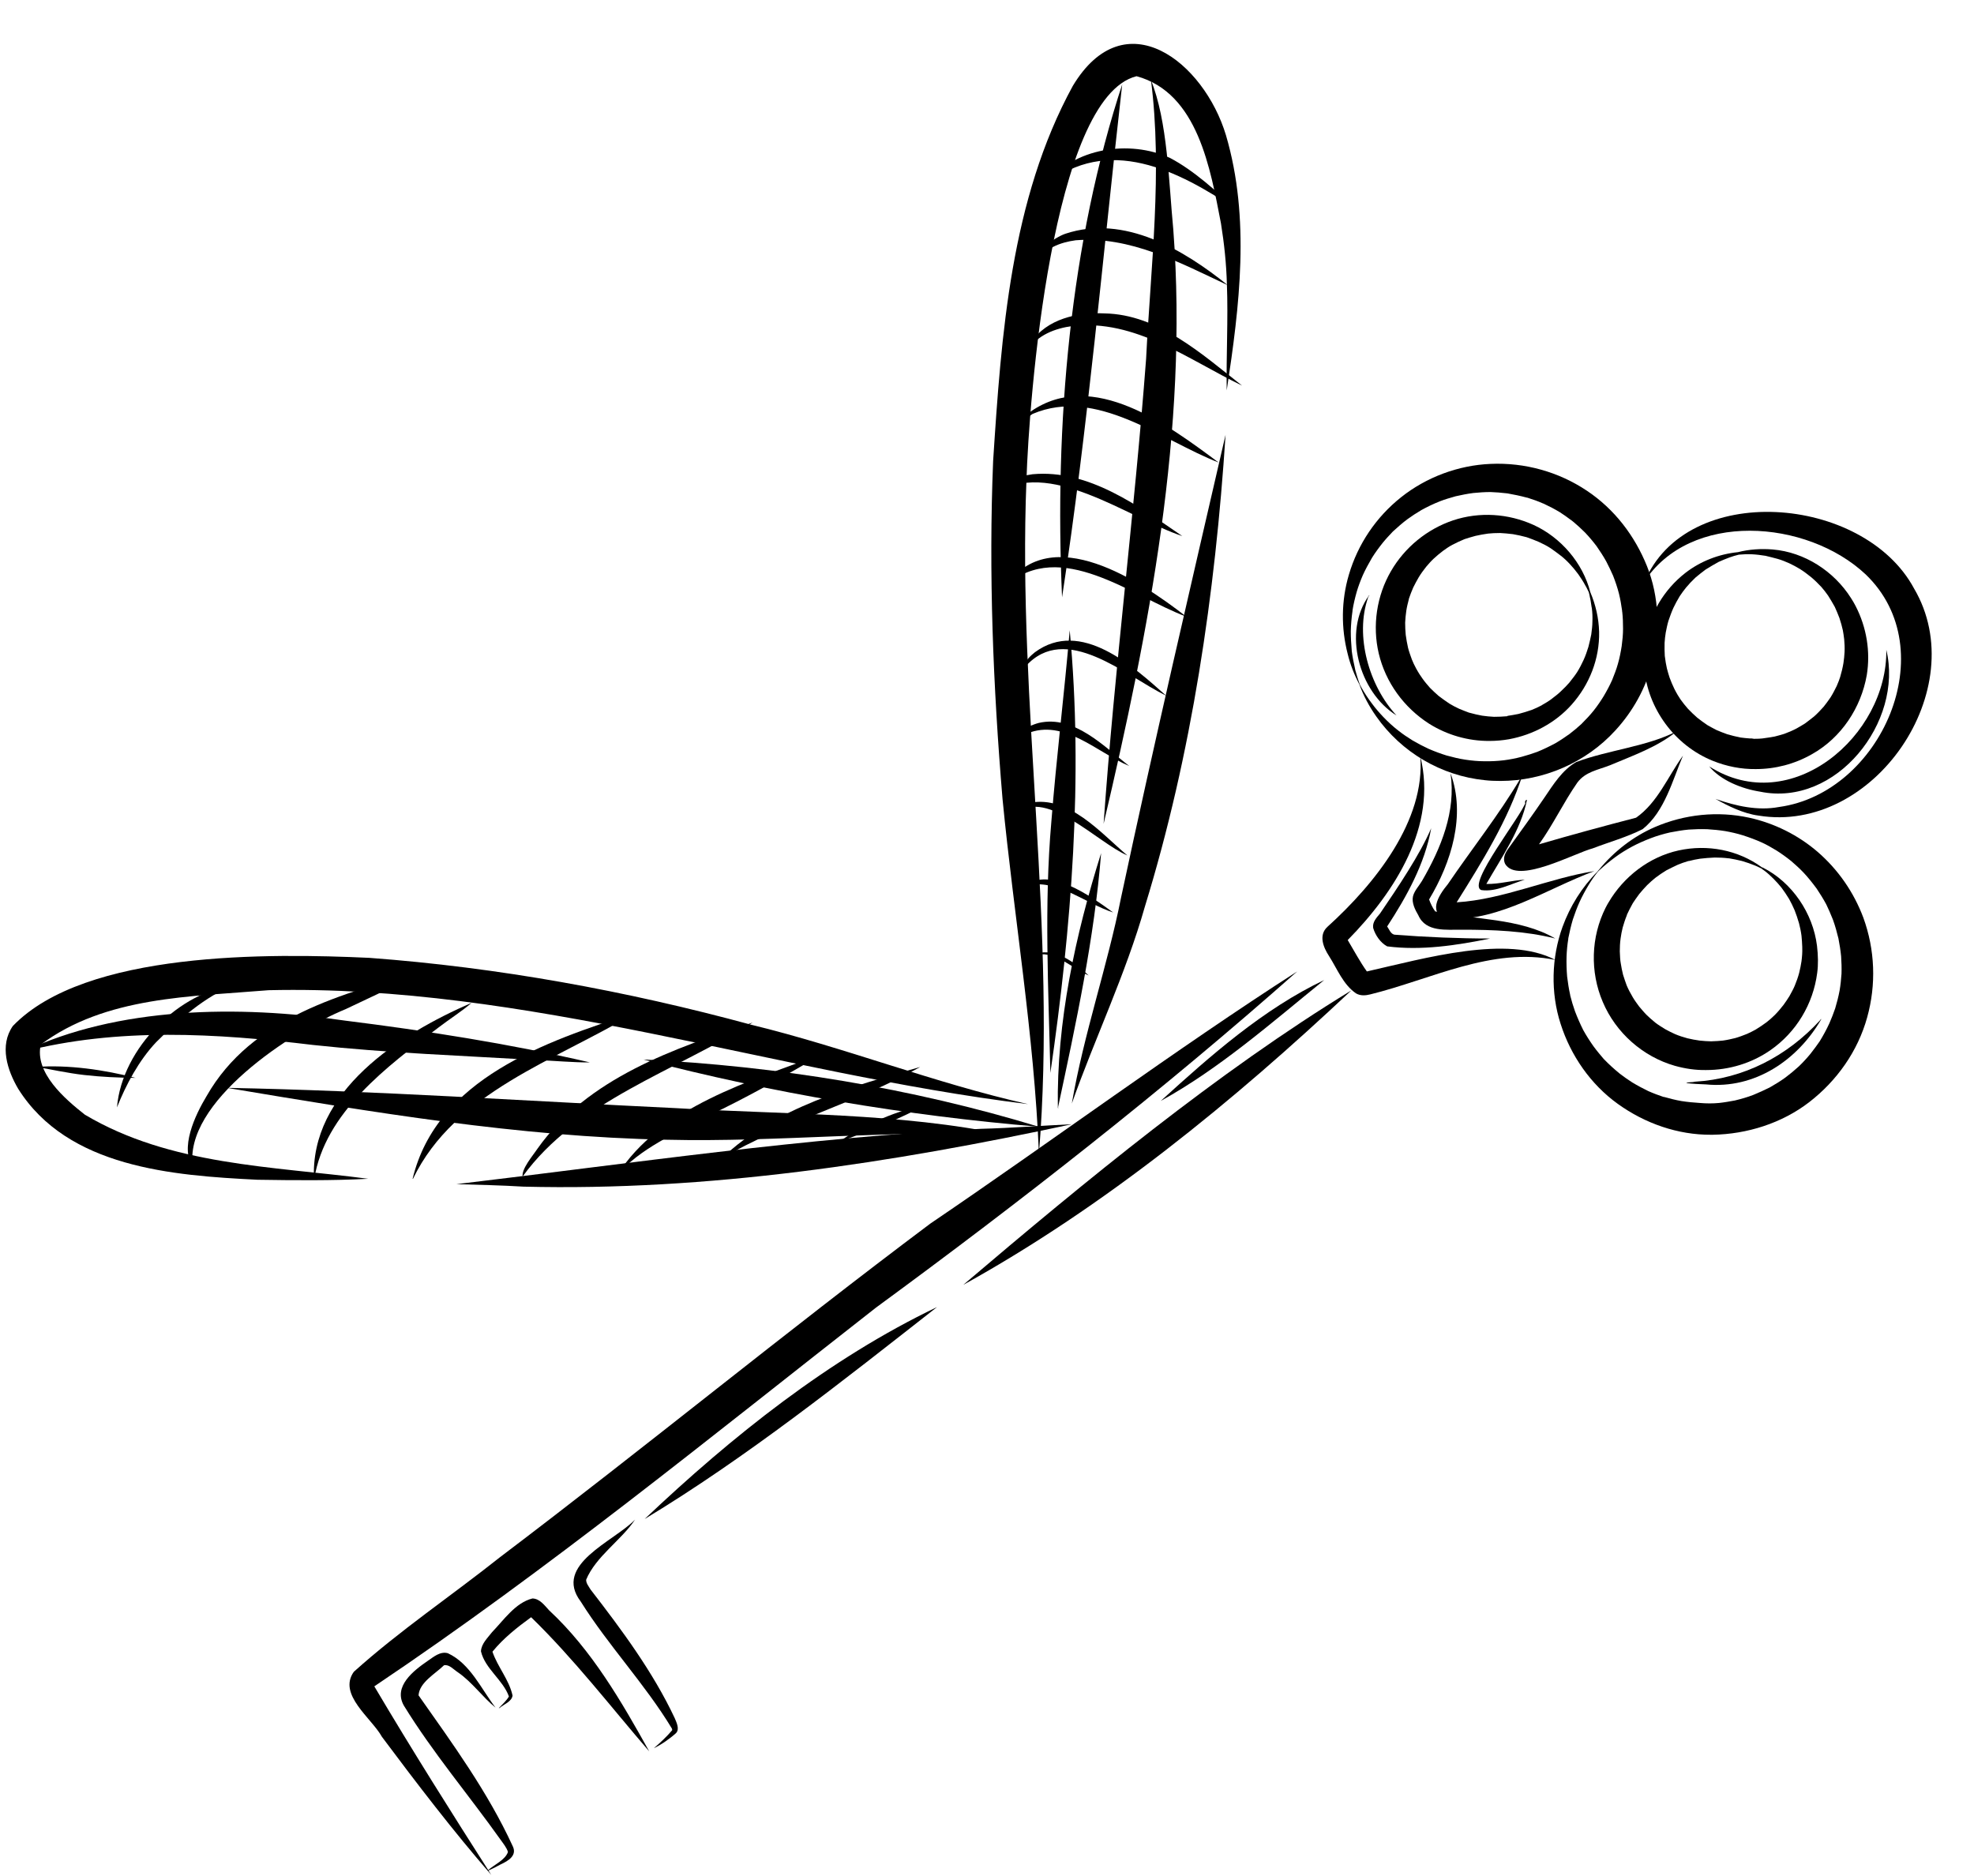
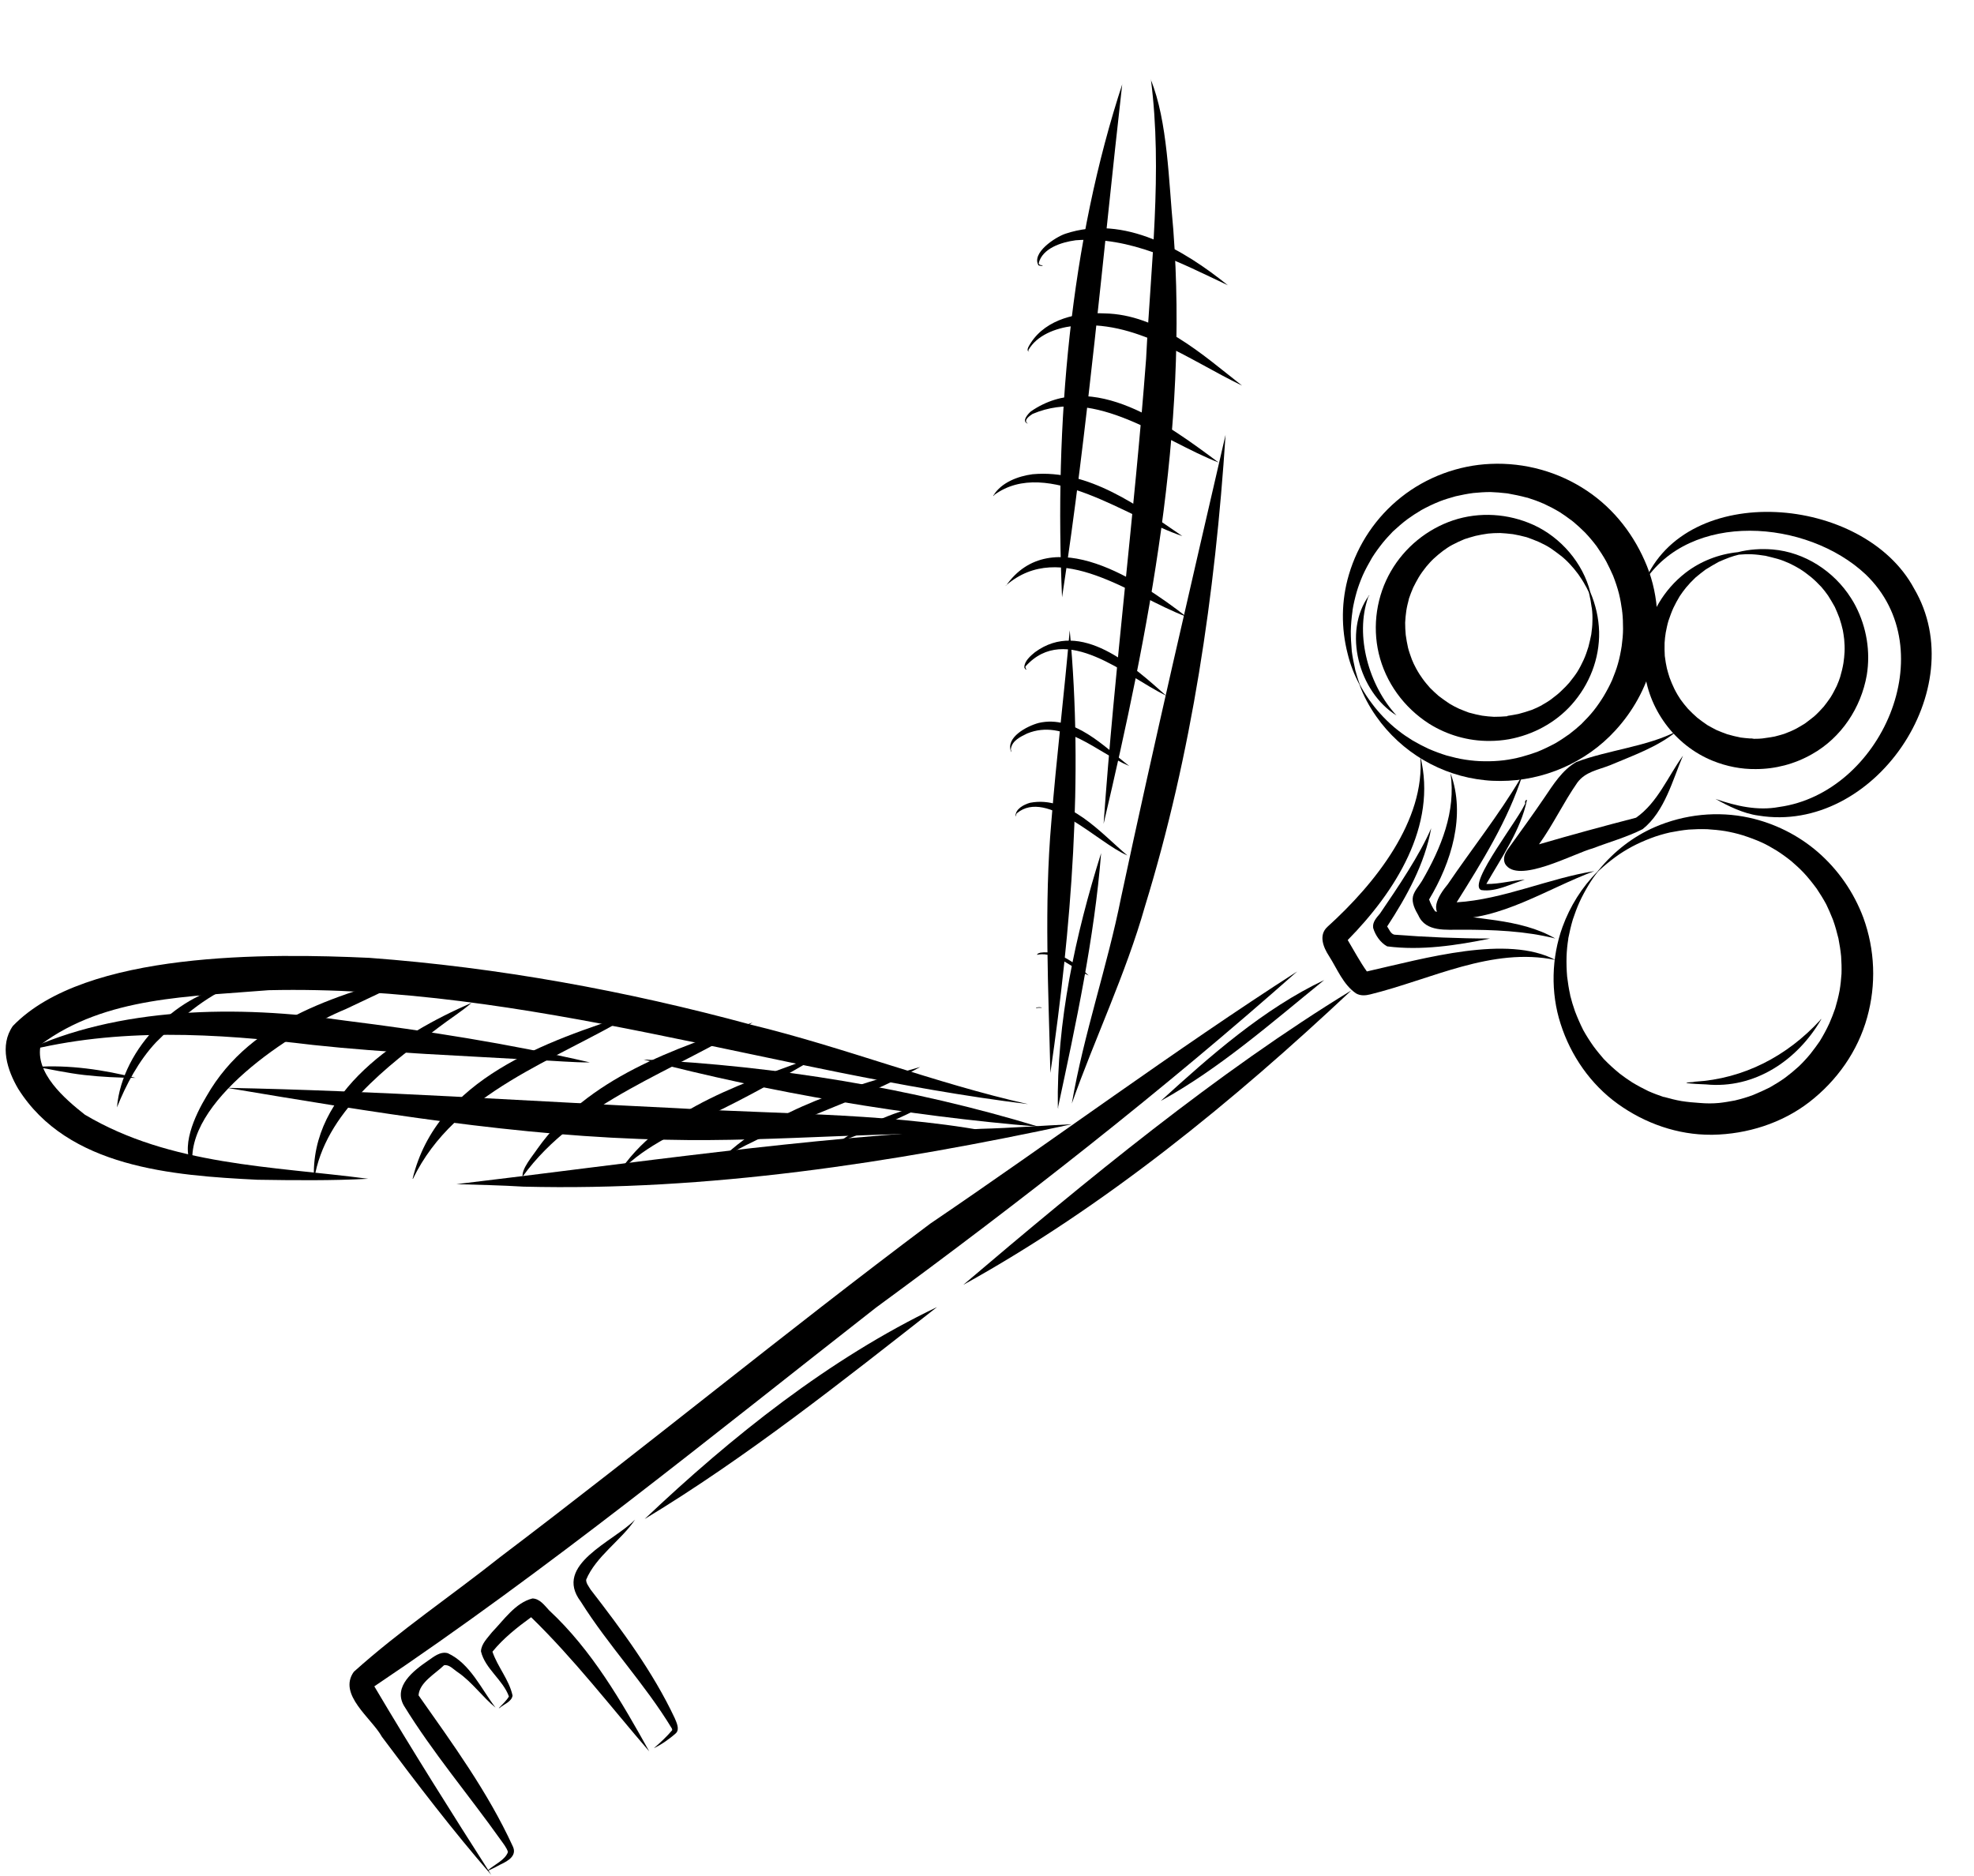
<svg xmlns="http://www.w3.org/2000/svg" height="98.0" preserveAspectRatio="xMidYMid meet" version="1.0" viewBox="-0.3 -2.3 103.1 98.0" width="103.1" zoomAndPan="magnify">
  <g id="change1_1">
    <path d="M78.44,35.09c0.19-0.03,0.38-0.06,0.57-0.1c0.23-0.06,0.46-0.13,0.69-0.21c0.18-0.07,0.35-0.15,0.5-0.23 c0.01,0,0.01-0.01,0.02-0.01l0.01-0.01c0.18-0.1,0.36-0.21,0.52-0.33c0,0,0.01-0.01,0.01-0.01c0,0,0,0,0,0 c0.17-0.13,0.34-0.26,0.45-0.37c0.17-0.16,0.33-0.32,0.45-0.46c0.15-0.19,0.3-0.38,0.41-0.55c0.13-0.21,0.24-0.42,0.34-0.64 c0.1-0.22,0.18-0.45,0.25-0.68c0.06-0.23,0.11-0.45,0.15-0.65c0.03-0.23,0.06-0.46,0.06-0.67c0.01-0.24,0-0.48-0.03-0.71 c0-0.02-0.01-0.04-0.01-0.04c-0.03-0.23-0.07-0.46-0.12-0.67c-0.01-0.04-0.02-0.08-0.03-0.12c-0.06-0.12-0.11-0.24-0.18-0.35 c0,0,0,0,0,0c-0.11-0.21-0.24-0.4-0.37-0.59c-0.14-0.19-0.29-0.37-0.45-0.54c0,0,0,0,0,0c-0.15-0.16-0.31-0.31-0.48-0.44 c-0.18-0.14-0.36-0.27-0.52-0.38c-0.2-0.13-0.42-0.24-0.62-0.33c-0.21-0.09-0.42-0.17-0.62-0.24c-0.01,0-0.02,0-0.03-0.01l-0.01,0 c-0.22-0.06-0.45-0.11-0.68-0.15c-0.24-0.03-0.47-0.05-0.67-0.06c-0.23,0-0.46,0.01-0.63,0.03c-0.22,0.03-0.44,0.07-0.66,0.12 c-0.21,0.06-0.43,0.12-0.57,0.17c-0.22,0.09-0.43,0.19-0.64,0.3c-0.17,0.09-0.33,0.2-0.48,0.31c-0.17,0.13-0.33,0.26-0.49,0.41 c-0.14,0.13-0.27,0.28-0.39,0.42c-0.14,0.18-0.27,0.35-0.39,0.55c-0.1,0.18-0.2,0.35-0.29,0.54c-0.09,0.2-0.16,0.4-0.22,0.57 c0,0.01-0.01,0.03-0.01,0.04l0,0.01c-0.05,0.19-0.1,0.39-0.13,0.59c-0.03,0.21-0.05,0.41-0.06,0.62c0,0.22,0.01,0.43,0.03,0.64 c0.03,0.22,0.07,0.45,0.12,0.67c0.05,0.2,0.12,0.39,0.17,0.53c0.01,0.02,0.02,0.04,0.02,0.06l0,0c0.07,0.17,0.14,0.33,0.23,0.49 c0.12,0.22,0.25,0.42,0.34,0.54c0.12,0.17,0.25,0.32,0.39,0.48c0.15,0.15,0.3,0.29,0.45,0.42c0.18,0.14,0.37,0.27,0.56,0.4 c0.17,0.1,0.33,0.19,0.51,0.27c0.18,0.08,0.36,0.14,0.51,0.2c0.01,0,0.02,0.01,0.03,0.01l0.01,0c0.21,0.06,0.43,0.11,0.65,0.15 c0.21,0.03,0.41,0.05,0.62,0.06c0.23,0,0.46-0.01,0.69-0.03L78.44,35.09z M74.34,35.5c-1.31-0.84-2.27-2.15-2.63-3.67 c-0.34-1.45-0.11-3.01,0.64-4.3c0.72-1.24,1.88-2.19,3.24-2.65c1.38-0.46,2.89-0.36,4.21,0.24c1.42,0.65,2.57,1.98,2.96,3.51 c0.28,0.66,0.44,1.35,0.46,2.07c0.03,1.41-0.51,2.77-1.44,3.81c-0.85,0.95-2.02,1.57-3.26,1.8c-0.34,0.06-0.68,0.09-1.02,0.09 C76.38,36.41,75.28,36.09,74.34,35.5z" />
-     <path d="M89.07,52.09c0.24-0.01,0.48-0.02,0.62-0.04c0.22-0.03,0.43-0.08,0.64-0.13c0.21-0.06,0.42-0.14,0.62-0.22 c0.15-0.07,0.3-0.14,0.44-0.22c0.2-0.12,0.39-0.25,0.58-0.39c0.15-0.12,0.29-0.24,0.42-0.37c0.17-0.17,0.32-0.35,0.46-0.53 c0.11-0.15,0.21-0.3,0.31-0.46c0.11-0.2,0.22-0.4,0.28-0.55c0.09-0.22,0.17-0.44,0.23-0.67c0.05-0.2,0.09-0.4,0.12-0.6 c0.03-0.23,0.05-0.47,0.04-0.71c0-0.01,0-0.02,0-0.04c-0.01-0.21-0.02-0.42-0.04-0.59c-0.03-0.23-0.08-0.46-0.13-0.65 c-0.07-0.24-0.15-0.48-0.23-0.68c-0.09-0.21-0.19-0.41-0.29-0.59c-0.13-0.21-0.26-0.41-0.39-0.58c-0.13-0.16-0.27-0.32-0.41-0.46 c-0.16-0.16-0.33-0.32-0.51-0.45c-0.02-0.01-0.04-0.03-0.06-0.04c-0.01-0.01-0.03-0.02-0.04-0.03c0,0,0,0,0,0c0,0,0,0,0,0 c0,0,0,0,0,0c-0.01-0.01-0.01-0.01-0.02-0.02c-0.11-0.06-0.23-0.11-0.34-0.16c0,0,0,0,0,0c-0.22-0.09-0.45-0.17-0.69-0.24 c0,0,0,0,0,0c-0.23-0.06-0.45-0.1-0.68-0.14c-0.01,0-0.01,0-0.02,0c0,0,0,0-0.01,0c0,0,0,0,0,0c-0.24-0.03-0.47-0.04-0.71-0.04 c-0.26,0.01-0.51,0.03-0.76,0.06c-0.2,0.03-0.39,0.07-0.58,0.12c0,0-0.01,0-0.01,0l-0.02,0c-0.21,0.06-0.4,0.13-0.57,0.2 c-0.21,0.1-0.42,0.2-0.59,0.29c-0.2,0.12-0.4,0.26-0.56,0.38c-0.15,0.12-0.3,0.25-0.44,0.39c0,0,0,0-0.01,0.01l0,0 c-0.14,0.15-0.27,0.29-0.4,0.45c-0.13,0.17-0.25,0.35-0.35,0.5c0,0.01-0.01,0.02-0.01,0.03l-0.01,0.01 c-0.1,0.18-0.19,0.36-0.27,0.53c0,0.01-0.01,0.02-0.01,0.03l0,0.01c-0.09,0.22-0.16,0.44-0.22,0.65c-0.05,0.19-0.08,0.38-0.11,0.58 c-0.03,0.22-0.04,0.44-0.04,0.66c0.01,0.24,0.02,0.48,0.05,0.62c0.03,0.2,0.07,0.4,0.12,0.6c0.06,0.19,0.12,0.37,0.19,0.56 c0.09,0.21,0.2,0.42,0.32,0.62c0.1,0.17,0.22,0.33,0.33,0.48c0.13,0.15,0.25,0.3,0.39,0.44c0.12,0.12,0.25,0.23,0.38,0.34 c0.03,0.02,0.05,0.04,0.07,0.06c0.17,0.13,0.35,0.24,0.53,0.35c0.16,0.09,0.33,0.17,0.5,0.25c0.21,0.09,0.43,0.16,0.65,0.22 c0.21,0.05,0.42,0.09,0.64,0.12C88.68,52.07,88.88,52.09,89.07,52.09z M87.18,53.37c-1.68-0.48-3.09-1.73-3.77-3.34 c-0.67-1.57-0.62-3.39,0.15-4.92c0.06-0.11,0.12-0.23,0.15-0.27c0.79-1.35,2.12-2.38,3.66-2.72c1.51-0.33,3.1-0.03,4.35,0.88 c0,0,0.01,0.01,0.01,0.01c0.01,0,0.02,0,0.03,0c0,0,0,0,0,0c1.54,0.77,2.63,2.39,2.84,4.09c0.06,0.5,0.07,0.99,0.01,1.42 c-0.21,1.62-1.09,3.09-2.44,4.03c-0.99,0.69-2.17,1.04-3.36,1.04C88.26,53.6,87.72,53.52,87.18,53.37z" />
    <path d="M91.18,36.29c0.19,0,0.38,0,0.57-0.02c0.21-0.03,0.43-0.06,0.64-0.1c0.17-0.04,0.33-0.09,0.5-0.14 c0.22-0.08,0.43-0.17,0.64-0.28c0.15-0.08,0.29-0.17,0.44-0.26c0.16-0.12,0.32-0.24,0.48-0.37c0.18-0.16,0.34-0.33,0.5-0.51 c0.12-0.15,0.23-0.3,0.34-0.46l0.02-0.03c0.12-0.19,0.22-0.39,0.32-0.59c0.08-0.18,0.15-0.37,0.18-0.47 c0.07-0.24,0.13-0.48,0.17-0.72c0.03-0.2,0.05-0.39,0.06-0.59c0.01-0.22,0-0.44-0.02-0.66c-0.02-0.18-0.05-0.36-0.07-0.47 c-0.05-0.21-0.1-0.41-0.16-0.58c0-0.01-0.01-0.02-0.01-0.03l0-0.01c-0.08-0.22-0.18-0.44-0.25-0.6c-0.11-0.2-0.23-0.4-0.35-0.59 c-0.11-0.16-0.23-0.31-0.35-0.45c-0.17-0.18-0.34-0.35-0.53-0.51c-0.19-0.15-0.38-0.3-0.59-0.43c-0.18-0.11-0.37-0.21-0.56-0.3 c-0.2-0.09-0.4-0.17-0.61-0.23c-0.21-0.06-0.43-0.11-0.63-0.16c-0.25-0.04-0.49-0.07-0.72-0.08c-0.22-0.01-0.45,0-0.67,0.02 c0,0,0.01,0,0,0c-0.17,0.04-0.34,0.09-0.5,0.15c0,0,0,0,0,0c-0.19,0.07-0.38,0.15-0.56,0.23c-0.24,0.13-0.47,0.27-0.68,0.4 c-0.18,0.13-0.36,0.28-0.53,0.42c0,0,0,0,0,0c0,0,0,0,0,0l-0.01,0.01c-0.17,0.16-0.33,0.33-0.48,0.51 c-0.12,0.15-0.23,0.3-0.33,0.45c-0.12,0.2-0.23,0.4-0.33,0.61c-0.1,0.22-0.18,0.45-0.26,0.68c-0.06,0.2-0.1,0.41-0.14,0.61v0 c-0.03,0.18-0.05,0.36-0.06,0.54c-0.01,0.23,0,0.45,0.01,0.68c0.03,0.24,0.07,0.48,0.11,0.65c0.04,0.16,0.09,0.32,0.14,0.48 c0.07,0.2,0.16,0.4,0.25,0.59c0.11,0.22,0.23,0.42,0.32,0.55c0.12,0.17,0.25,0.33,0.39,0.49c0.15,0.16,0.32,0.32,0.49,0.47 c0.17,0.13,0.34,0.26,0.52,0.38c0.16,0.09,0.32,0.18,0.48,0.26c0.18,0.08,0.37,0.15,0.56,0.22c0.23,0.07,0.46,0.12,0.69,0.17 c0.16,0.02,0.33,0.04,0.49,0.05c0.07,0,0.15,0,0.22,0.01L91.18,36.29z M89.16,37.44c-2.01-0.81-3.4-2.75-3.58-4.82 c-0.04-0.48-0.03-0.97,0.04-1.45c0.24-1.41,0.98-2.67,2.11-3.55c0.79-0.61,1.75-0.98,2.74-1.08c0.59-0.15,1.21-0.19,1.82-0.14 c1.66,0.14,3.19,1.13,4.08,2.53c0.09,0.14,0.18,0.29,0.25,0.43c0.57,1.11,0.78,2.37,0.58,3.6c-0.3,1.71-1.33,3.27-2.86,4.13 c-0.91,0.52-1.92,0.78-2.94,0.78C90.64,37.88,89.88,37.73,89.16,37.44z" />
    <path d="M78.25,37.41c0.31-0.04,0.62-0.1,0.92-0.18c0.3-0.08,0.6-0.18,0.82-0.26c0.32-0.13,0.63-0.28,0.93-0.44 c0.26-0.15,0.51-0.32,0.75-0.49c0.22-0.17,0.44-0.35,0.61-0.51c0.01-0.01,0.03-0.02,0.04-0.04l0,0c0.22-0.22,0.43-0.44,0.62-0.68 c0.19-0.24,0.36-0.49,0.52-0.75c0.16-0.27,0.31-0.55,0.44-0.84c0.11-0.28,0.22-0.55,0.3-0.84c0.09-0.31,0.15-0.62,0.2-0.94 c0.04-0.3,0.07-0.6,0.07-0.9c0-0.3-0.01-0.6-0.04-0.86c0-0.02-0.01-0.04-0.01-0.06l0-0.03c-0.04-0.29-0.09-0.58-0.16-0.87 c-0.08-0.32-0.19-0.64-0.31-0.95c-0.11-0.25-0.23-0.5-0.36-0.75c-0.15-0.27-0.32-0.53-0.5-0.79c-0.19-0.25-0.39-0.49-0.61-0.72 c-0.2-0.2-0.41-0.39-0.6-0.55c-0.01-0.01-0.02-0.02-0.04-0.03l-0.01-0.01c-0.24-0.18-0.49-0.36-0.65-0.46 c-0.28-0.17-0.57-0.32-0.83-0.44c-0.01-0.01-0.03-0.01-0.04-0.02l-0.01,0c-0.27-0.12-0.55-0.22-0.81-0.3 c-0.01,0-0.02-0.01-0.04-0.01l-0.01,0c-0.33-0.09-0.67-0.16-1.01-0.22c-0.32-0.04-0.63-0.06-0.88-0.07c-0.3,0-0.6,0.02-0.9,0.05 c-0.31,0.04-0.61,0.1-0.92,0.17c-0.28,0.08-0.56,0.16-0.79,0.25c-0.02,0.01-0.03,0.01-0.05,0.02l0,0 c-0.33,0.13-0.64,0.28-0.95,0.45c-0.27,0.16-0.53,0.33-0.72,0.47c-0.27,0.2-0.52,0.42-0.77,0.65c-0.18,0.19-0.36,0.38-0.53,0.59 c-0.2,0.25-0.39,0.51-0.56,0.78c-0.18,0.31-0.35,0.62-0.48,0.91c-0.13,0.3-0.24,0.6-0.32,0.87c-0.09,0.32-0.17,0.65-0.22,0.97 c0,0.01,0,0.01,0,0.02c0,0.01,0,0.01,0,0.01c-0.05,0.35-0.08,0.7-0.09,1.05c0,0.34,0.02,0.68,0.05,1.02c0,0,0,0,0,0 c0,0,0,0.01,0,0.01c0,0,0,0.01,0,0.01c0,0,0,0,0,0c0.04,0.31,0.1,0.62,0.17,0.92c0,0,0,0,0,0c0,0.02,0.01,0.03,0.01,0.05 c0,0,0,0,0,0c0,0,0,0,0,0c0,0,0,0.01,0,0.01c0,0,0,0,0,0c0.07,0.26,0.15,0.53,0.25,0.79c0.03,0.05,0.05,0.1,0.08,0.15c0,0,0,0,0,0 c0.16,0.28,0.34,0.56,0.54,0.82c0.19,0.26,0.4,0.5,0.61,0.72c0.24,0.25,0.49,0.48,0.76,0.69c0.25,0.2,0.51,0.37,0.75,0.52 c0.29,0.17,0.58,0.32,0.84,0.44c0.32,0.14,0.65,0.26,0.94,0.35c0.33,0.09,0.65,0.17,0.99,0.22c0.33,0.05,0.67,0.08,0.94,0.08 C77.57,37.47,77.91,37.45,78.25,37.41z M77.25,38.45c-2.28-0.23-4.36-1.46-5.67-3.33c-0.36-0.51-0.67-1.08-0.88-1.67 c-0.27-0.51-0.48-1.05-0.61-1.59c-0.35-1.35-0.34-2.79,0.06-4.14c0.47-1.6,1.42-3.01,2.73-4.05c1.32-1.05,2.99-1.67,4.67-1.74 c1.78-0.08,3.55,0.41,5.03,1.4c1.44,0.96,2.5,2.35,3.14,3.94c0.64,1.6,0.7,3.42,0.27,5.08c-0.34,1.31-1.01,2.51-1.92,3.5 c-1.53,1.68-3.75,2.64-6.01,2.64C77.78,38.49,77.51,38.48,77.25,38.45z" />
    <path d="M89.48,55.31c0.28-0.03,0.56-0.08,0.83-0.13c0.33-0.08,0.65-0.17,0.96-0.29c0.29-0.12,0.58-0.25,0.86-0.39 c0.28-0.16,0.56-0.33,0.82-0.52c0.24-0.18,0.47-0.37,0.7-0.58c0.22-0.21,0.42-0.43,0.61-0.66c0.19-0.24,0.37-0.49,0.48-0.65 c0.19-0.31,0.36-0.62,0.51-0.95c0.11-0.25,0.21-0.51,0.3-0.77c0.09-0.3,0.17-0.61,0.23-0.93c0.05-0.29,0.08-0.59,0.1-0.88 c0.01-0.31,0-0.61-0.02-0.91c-0.03-0.31-0.08-0.62-0.14-0.93c-0.08-0.33-0.17-0.66-0.29-0.99c-0.12-0.3-0.25-0.6-0.35-0.8 c-0.15-0.28-0.32-0.55-0.5-0.82c-0.23-0.31-0.47-0.61-0.68-0.83c-0.2-0.21-0.42-0.41-0.64-0.6c-0.25-0.2-0.51-0.39-0.78-0.56 c-0.26-0.16-0.53-0.31-0.75-0.41c-0.33-0.15-0.66-0.27-1-0.38c-0.32-0.1-0.64-0.17-0.92-0.22c-0.31-0.05-0.63-0.08-0.95-0.1 c0,0,0,0,0,0c0,0,0,0,0,0c-0.02,0-0.03,0-0.03,0c-0.31-0.01-0.63,0-0.93,0.02c-0.33,0.03-0.66,0.09-0.98,0.15 c-0.35,0.08-0.69,0.18-1,0.3c-0.34,0.13-0.66,0.27-0.98,0.44c0,0,0,0,0,0c-0.31,0.17-0.61,0.35-0.89,0.56 c-0.27,0.2-0.53,0.41-0.78,0.64c0,0,0,0,0,0c-0.05,0.04-0.09,0.08-0.13,0.13c-0.17,0.21-0.32,0.43-0.46,0.66c0,0,0,0,0,0 c-0.18,0.3-0.35,0.61-0.49,0.92c-0.13,0.29-0.24,0.59-0.34,0.89c-0.1,0.33-0.17,0.65-0.24,0.99c0,0,0,0,0,0c0,0,0,0,0,0.01 c0,0.01,0,0.02,0,0.02c-0.05,0.31-0.08,0.62-0.09,0.92c-0.01,0.35,0,0.7,0.03,1.05c0.04,0.33,0.09,0.65,0.16,0.96c0,0,0,0,0,0 c0,0,0,0,0,0l0,0.02c0.07,0.28,0.15,0.55,0.25,0.83c0.13,0.34,0.27,0.66,0.43,0.98c0.16,0.29,0.34,0.57,0.53,0.84 c0.18,0.25,0.38,0.48,0.54,0.67c0.01,0.01,0.03,0.03,0.04,0.04l0,0c0.25,0.26,0.52,0.5,0.8,0.73c0.21,0.16,0.42,0.31,0.64,0.45 c0.28,0.17,0.56,0.32,0.85,0.46c0.27,0.12,0.54,0.22,0.78,0.3c0.02,0,0.03,0.01,0.05,0.01l0.01,0c0.29,0.08,0.59,0.16,0.89,0.21 c0.32,0.05,0.64,0.08,0.96,0.1C88.83,55.34,89.15,55.34,89.48,55.31z M84.2,55.36c-1.42-1.02-2.46-2.52-2.99-4.18 c-0.53-1.63-0.48-3.47,0.1-5.07c0.39-1.07,1.01-2.07,1.82-2.88c0.03-0.04,0.06-0.08,0.09-0.11c0,0,0,0,0,0 c0.78-0.95,1.78-1.73,2.91-2.22c1.55-0.67,3.28-0.85,4.93-0.49c1.32,0.29,2.56,0.91,3.58,1.79c1.07,0.93,1.88,2.1,2.38,3.43 c0.61,1.68,0.68,3.49,0.2,5.21c-0.49,1.77-1.58,3.31-3.03,4.43c-1.43,1.1-3.24,1.67-5.04,1.7c-0.03,0-0.06,0-0.08,0 C87.33,56.98,85.62,56.38,84.2,55.36z" />
    <path d="M91.55,40.3c-0.79-0.1-1.61-0.51-2.25-0.87c1.07,0.37,2.2,0.63,3.32,0.42c5.32-0.73,8.64-8.2,4.52-12.15 c-3.07-2.88-9.18-3.34-11.59,0.43v0c0,0,0,0,0,0c0-0.01,0,0,0.01,0.01c0,0,0,0,0,0c0,0,0,0,0.01,0c0,0,0,0,0,0 c2.18-5.35,11.47-4.6,14.1,0.3C102.76,33.69,97.56,41.28,91.55,40.3z" />
    <path d="M78.31,42.82c-0.15-0.33,0.03-0.61,0.22-0.87c0.61-0.85,1.23-1.7,1.82-2.57c0.47-0.69,0.94-1.46,1.68-1.88 c1.68-0.63,3.73-0.81,5.25-1.61c0,0,0,0,0,0c0,0,0,0,0,0c-1.01,0.83-2.29,1.27-3.49,1.78c-0.64,0.25-1.29,0.34-1.71,0.91 c-0.73,1.05-1.26,2.19-2,3.22c1.68-0.49,3.37-0.95,5.07-1.39c1.13-0.79,1.66-2.15,2.45-3.24c-0.54,1.26-0.95,2.92-2.11,3.84 c-0.83,0.42-1.74,0.67-2.6,1C81.91,42.27,78.95,43.91,78.31,42.82z" />
    <path d="M75.39,45.7c-1.19-0.22-0.57-1.22-0.07-1.82c1.25-1.84,2.65-3.6,3.78-5.5c0.04-0.06,0.08-0.24,0.12-0.21 c-0.76,2.38-2.12,4.55-3.44,6.66c2.44-0.15,4.83-1.26,7.19-1.63C80.51,44.11,78.08,45.78,75.39,45.7z" />
    <path d="M70.53,49.59c-0.68-0.46-0.99-1.29-1.42-1.96c-0.3-0.46-0.55-1.09-0.08-1.52c2.51-2.27,5.12-5.56,4.85-8.91 c0.91,3.64-1.34,7.11-3.79,9.6c0.33,0.55,0.63,1.12,1,1.64c3.05-0.69,7.33-1.93,9.85-0.6c-3.32-0.69-6.5,1.02-9.68,1.8 C71.02,49.7,70.76,49.72,70.53,49.59z" />
    <path d="M80.93,46.72c-1.59-0.4-3.25-0.46-4.88-0.46c-0.8-0.01-1.88,0.14-2.27-0.75c-0.17-0.29-0.36-0.66-0.28-1 c0.08-0.3,0.31-0.53,0.47-0.8c1-1.72,1.78-3.63,1.49-5.62c0,0,0,0,0,0c0.81,2.19,0.04,4.66-1.12,6.59c0.07,0.2,0.19,0.45,0.31,0.61 c0,0,0,0.01,0,0.01C76.67,45.75,79.08,45.64,80.93,46.72z" />
    <path d="M25.36,95.63c-2-2.3-3.9-4.79-5.71-7.21c-0.54-0.98-2.32-2.21-1.47-3.4c2.4-2.16,5.11-3.98,7.64-5.99 c7.56-5.72,14.89-11.74,22.47-17.42c6.37-4.32,12.79-9.08,19.16-13.17c-7,6.2-14.43,12.01-22,17.56 c-8.62,6.74-17.11,13.68-26.2,19.78C21.22,89.11,23.32,92.44,25.36,95.63z" />
    <path d="M50.01,64.81c6.4-5.44,13.28-11.11,20.27-15.38c0,0,0,0,0,0c0,0,0,0,0,0C64.11,55.23,57.4,60.72,50.01,64.81z" />
    <path d="M25.18,95.39c0.34-0.3,0.91-0.54,1.05-0.96c-0.07-0.23-0.24-0.43-0.38-0.63c-1.67-2.35-3.55-4.56-5.06-7.02 c-0.56-1,0.51-1.82,1.25-2.33c0.31-0.21,0.65-0.51,1.05-0.4c1.17,0.54,1.75,1.88,2.49,2.84c-0.67-0.54-1.23-1.34-1.96-1.84 c-0.22-0.14-0.46-0.43-0.73-0.37c-0.46,0.45-1.28,0.89-1.33,1.57c1.78,2.53,3.62,5.05,4.92,7.88c0.24,0.49-0.24,0.77-0.63,0.95 c-0.21,0.12-0.44,0.23-0.66,0.33C25.18,95.42,25.17,95.4,25.18,95.39z" />
    <path d="M33.61,89.18c-2.04-2.37-3.93-4.83-6.17-7.01c-0.73,0.53-1.45,1.1-2.02,1.8c0.27,0.8,0.87,1.46,1.05,2.29 c-0.04,0.32-0.46,0.46-0.68,0.65c-0.01,0.01-0.05,0.02-0.03,0c0.17-0.18,0.4-0.39,0.52-0.6c-0.31-0.87-1.25-1.45-1.46-2.36 c0.02-0.4,0.35-0.7,0.58-1c0.61-0.63,1.22-1.54,2.11-1.76c0.38,0.01,0.63,0.36,0.87,0.62C30.61,83.88,32.17,86.59,33.61,89.18z" />
    <path d="M33.85,89.01c0.33-0.28,0.67-0.6,0.95-0.93c0.02-0.03,0-0.06-0.01-0.1c-1.41-2.33-3.31-4.32-4.76-6.63 c-1.46-1.93,1.73-3.13,2.84-4.28c-0.72,1.08-2.05,1.92-2.56,3.15c0-0.02,0-0.04,0.01-0.06c-0.04,0.21,0.13,0.4,0.23,0.57 c1.63,2.11,3.25,4.29,4.39,6.71c0.09,0.22,0.27,0.57,0.07,0.78C34.68,88.52,34.22,88.84,33.85,89.01z" />
    <path d="M33.37,77.04c4.57-4.33,9.65-8.38,15.27-11.07c0,0,0,0,0,0c0,0,0,0,0,0C43.71,69.83,38.7,73.82,33.37,77.04z" />
-     <path d="M53.96,57.98c-0.01-0.01-0.01-0.03-0.01-0.04c-0.01-0.01,0.01-0.02,0.01-0.01c-0.25-6.2-1.3-12.34-1.9-18.51 c-0.49-5.86-0.73-11.76-0.49-17.64c0.43-6.62,0.92-13.66,4.16-19.59c2.72-4.53,6.85-1.25,8,2.57c1.28,4.35,0.71,8.93,0.04,13.33 c-0.03-1.79,0.08-3.72,0.01-5.54c-0.03-1.08-0.14-2.12-0.31-3.18c-0.55-2.83-1.2-6.82-4.41-7.69c-4.43,1.11-5.62,16.95-5.75,21.12 C52.84,34.54,54.92,46.33,53.96,57.98z" />
    <path d="M55.68,55.34c0.62-3.62,1.86-7.18,2.57-10.75c1.72-8.06,3.64-16.29,5.46-24.18c-0.54,8.31-1.76,16.66-4.21,24.63 C58.5,48.57,56.87,51.96,55.68,55.34z" />
    <path d="M13.14,59.32c-4.42-0.22-9.9-0.63-12.49-4.75c-0.57-0.97-0.99-2.26-0.28-3.28c3.78-3.93,13.42-3.8,18.62-3.56 c6.74,0.5,13.41,1.72,19.93,3.49c4.87,1.18,9.61,3.06,14.47,4.15c-13.24-1.63-26.19-6.26-39.66-5.95 c-4.07,0.34-8.52,0.32-11.9,2.84c-0.34,1.47,1.26,2.84,2.3,3.66c4.47,2.66,9.79,2.69,14.8,3.35 C17.07,59.37,15.05,59.35,13.14,59.32z" />
    <path d="M27.04,59.68c-1.13-0.07-2.48-0.1-3.5-0.13c9.1-1.08,18.22-2.44,27.39-2.89c1.57-0.04,3.23-0.17,4.75-0.24 C46.27,58.44,36.7,59.92,27.04,59.68z" />
    <path d="M55.17,28.9c-0.4-9,0.4-18.5,3.18-26.91c-0.01,0.04-0.03,0.08-0.04,0.13c0,0,0,0,0,0C57.3,11.03,56.52,20.08,55.17,28.9z" />
    <path d="M54.56,53.74c-0.1-4.36-0.33-8.76,0.05-13.11c0.26-3.31,0.69-6.81,0.96-10.01C56.29,38.3,55.66,46.18,54.56,53.74z" />
    <path d="M57.34,40.73c0.57-8.1,1.61-16.21,2.22-24.29c0.24-4.83,0.87-9.79,0.25-14.59c0,0-0.01,0-0.01,0 c0.89,2.17,0.94,5.36,1.18,7.84C61.77,20.16,59.71,30.64,57.34,40.73z" />
    <path d="M54.95,55.57c-0.07-4.48,0.91-9.02,2.26-13.31c-0.35,4.45-1.32,8.93-2.25,13.28c0,0,0,0.01,0,0.01c0-0.01,0,0,0,0h0 c0,0,0,0,0,0l0,0c0,0,0.01,0,0.01,0C55,55.57,54.96,55.58,54.95,55.57z" />
    <path d="M53.95,56.55C53.95,56.55,53.93,56.55,53.95,56.55c-6.94-0.58-13.94-1.76-20.64-3.51C40.28,53.38,47.33,54.53,53.95,56.55 C53.95,56.55,53.95,56.55,53.95,56.55z" />
    <path d="M27.74,53.07c-3.9-0.23-7.81-0.37-11.69-0.79c-5.06-0.61-10.19-0.92-15.13,0.35c4.92-2.35,11.24-2.44,16.74-1.63 c4.31,0.54,8.61,1.21,12.85,2.19C29.64,53.2,28.65,53.1,27.74,53.07z" />
    <path d="M34.52,57.23c-7.71-0.15-15.44-1.45-22.97-2.71c7.83,0.15,15.64,0.69,23.46,1.06c5.69,0.34,11.75,0.24,17.21,1.4 c0,0,0,0,0,0c0,0,0,0,0,0C46.34,56.69,40.41,57.37,34.52,57.23z" />
    <path d="M4.11,53.85c-0.45-0.05-0.91-0.13-1.35-0.21c-0.39-0.07-0.78-0.16-1.18-0.2c0,0,0,0,0,0c0,0-0.01,0.01-0.02,0 c0,0,0,0,0-0.01c1.7-0.13,3.61,0.15,5.22,0.57C5.89,53.99,4.99,53.95,4.11,53.85z" />
    <path d="M5.81,55.54c0.26-3.13,3.32-6.08,6.16-6.38c0,0,0-0.01,0-0.01c0,0,0-0.01,0-0.01c0,0-0.01-0.01,0,0c0-0.01,0,0-0.01-0.01 c0,0,0,0,0,0s0,0,0,0c-1.56,0.62-2.94,1.84-4.11,3.01C6.94,53.11,6.28,54.36,5.81,55.54z" />
    <path d="M9.82,58.72C9.82,58.72,9.82,58.71,9.82,58.72C9.82,58.71,9.81,58.71,9.82,58.72c-0.78-1.01,0.08-2.79,0.67-3.77 c2.36-4.14,7.12-5.36,11.37-6.55c-1.28,0.7-2.75,1.36-4.11,2.01c-2.77,1.13-8.53,4.88-7.97,8.27c0-0.01,0.01,0.01,0.02,0.01 C9.8,58.69,9.85,58.71,9.82,58.72z" />
    <path d="M16.1,59.31c-0.23-4.61,4.47-7.6,8.23-9.23c-0.49,0.43-1.17,0.86-1.73,1.29c-2.69,2.04-5.93,4.43-6.49,7.92c0,0,0,0,0,0 c0,0,0,0.01,0,0.01c0,0,0,0,0,0c0,0,0,0,0,0C16.19,59.24,16.14,59.33,16.1,59.31z" />
    <path d="M21.25,59.27c1.26-5.23,6.96-7.18,11.54-8.65c0.01,0,0.01,0.01,0.01,0.02c-4.07,2.45-9.34,4.09-11.53,8.63c0,0,0,0,0,0 C21.28,59.26,21.26,59.28,21.25,59.27z" />
    <path d="M27,59.18c-0.09-0.41,0.54-1.13,0.77-1.48c2.62-3.7,7.16-5.25,11.24-6.59c-4.03,2.53-9.17,4.1-12.02,8.05c0,0,0,0,0,0 c0,0,0,0,0.01,0.01C27.02,59.17,27.01,59.19,27,59.18z" />
    <path d="M31.92,59.1c2.27-3.61,7.01-4.94,10.77-6.37c-1.98,1.16-3.98,2.3-6.02,3.26C35.02,56.88,33.1,57.69,31.92,59.1z" />
    <path d="M37.4,58.2c2.77-2.66,6.8-3.75,10.36-4.77C44.46,55.3,40.62,56.31,37.4,58.2z" />
    <path d="M43.48,57.37c1.4-1.02,3.09-1.6,4.73-2.09C46.8,56.16,45,56.77,43.48,57.37z" />
-     <path d="M64.25,8.63c-2.99-2.02-6.72-3.93-9.96-1.24c-0.09,0.12-0.03-0.03,0.02-0.07c1.47-1.9,4.37-2.34,6.5-1.37 C62.08,6.62,63.24,7.7,64.25,8.63z" />
    <path d="M63.83,12.6c-2.5-1.18-5.11-2.58-7.95-2.35c-0.75,0.1-1.74,0.42-1.93,1.2c0.02,0.1,0.12,0.09,0.21,0.12 c0.01,0.04-0.18,0.01-0.22-0.01c-0.38-0.65,0.87-1.47,1.4-1.65C58.42,8.88,61.55,10.76,63.83,12.6z" />
    <path d="M64.57,17.84c-2.8-1.35-5.58-3.49-8.85-3.11c-0.89,0.11-1.87,0.48-2.31,1.26c0,0.01,0,0.02,0,0.03c0,0,0,0.01,0,0.01v0 c0,0.01,0.02,0.01,0.01,0.01c0.01,0,0.01,0,0.01,0h0c0.02,0,0.02,0.01,0.01,0.02c-0.19-0.05,0.06-0.38,0.11-0.47 c0.82-1.24,2.44-1.59,3.84-1.52C60.21,14.12,62.5,16.22,64.57,17.84z" />
    <path d="M63.35,21.86c-3.02-1.18-6.39-3.96-9.72-2.54c-0.13,0.09-0.42,0.27-0.32,0.45c0-0.01,0.02,0.01,0.02,0.01 c0.01,0.01,0.06,0.03,0.03,0.04c-0.31-0.12,0.03-0.5,0.18-0.63C56.79,16.94,60.74,19.92,63.35,21.86z" />
    <path d="M61.45,25.7c-2.8-0.93-7.05-4.18-9.82-2.15c0,0.02-0.02,0.03-0.01,0.05c0,0,0,0,0,0s0,0,0,0c0,0.03-0.03-0.02-0.03-0.03 c0.41-0.67,1.28-1,2.04-1.1C56.57,22.2,59.19,24.16,61.45,25.7z" />
    <path d="M61.66,29.91c-2.87-1.08-6.56-4.11-9.42-1.63c0,0-0.01,0.01-0.01,0.02c0,0,0,0,0,0c0,0,0,0,0,0.01 C54.59,24.91,59.27,28.05,61.66,29.91z" />
    <path d="M60.61,34.04c-2.14-1.05-5.25-3.87-7.35-1.53c-0.01,0.05,0.01,0.11,0.05,0.16c-0.02,0.05-0.12-0.09-0.11-0.12 c0-0.32,0.33-0.6,0.55-0.78C56.15,30,58.88,32.5,60.61,34.04z" />
    <path d="M58.68,37.71c-1.68-0.7-3.4-2.49-5.33-1.7c-0.35,0.17-0.78,0.37-0.85,0.79c-0.02,0.07,0.05,0.19,0.01,0.17 c-0.31-0.76,0.84-1.35,1.44-1.51C55.8,35.03,57.38,36.71,58.68,37.71z" />
    <path d="M58.58,42.38c-1.54-0.65-4.2-3.5-5.76-2.21c-0.06,0.04-0.06,0.21-0.08,0.16c-0.01-0.38,0.44-0.61,0.76-0.7 C55.54,39.24,57.2,41.22,58.58,42.38z" />
-     <path d="M57.84,45.36c-1.44-0.47-2.81-1.69-4.38-1.44c-0.13,0.04-0.28,0.09-0.33,0.21C54.29,42.76,56.75,44.57,57.84,45.36z" />
    <path d="M56.56,48.65c-0.85-0.36-1.7-1.25-2.66-1.09c0,0,0,0,0,0c0,0,0,0-0.01,0.01c0,0.01-0.02,0.01-0.02,0 c-0.01-0.07,0.14-0.1,0.17-0.11C55.01,47.31,55.94,48.07,56.56,48.65z" />
    <path d="M53.81,50.35c0.04-0.06,0.31-0.05,0.3-0.01c-0.1,0-0.22-0.01-0.29,0.02C53.81,50.37,53.8,50.36,53.81,50.35z" />
    <path d="M60.33,55.2c2.6-2.37,5.37-4.81,8.53-6.31C66.11,51.12,63.4,53.51,60.33,55.2z" />
    <path d="M88.8,54.34c-0.34-0.01-0.69-0.03-1.03-0.07c0.08-0.06,0.31-0.03,0.44-0.07c2.57-0.15,4.83-1.34,6.55-3.21 c0.03-0.04,0.06-0.09,0.06-0.05C93.58,53.08,91.35,54.59,88.8,54.34z" />
    <path d="M72.64,35.07c-1.97-1.22-2.83-4.37-1.43-6.28c0.04-0.01-0.04,0.07-0.05,0.1C70.44,30.92,71.22,33.55,72.64,35.07z" />
-     <path d="M91.63,39.05c-0.96-0.15-2.06-0.59-2.66-1.32c4.28,2.73,9.32-1.61,9.25-6.09C99.13,35.41,95.6,39.87,91.63,39.05z" />
    <path d="M72.15,47.13c-0.35-0.19-0.62-0.58-0.73-0.96c-0.05-0.31,0.18-0.54,0.36-0.76c0.94-1.38,2.08-3.07,2.67-4.45 c-0.33,1.85-1.28,3.57-2.3,5.13c0.1,0.14,0.18,0.39,0.38,0.43c-0.01,0-0.02,0-0.03,0c0,0,0,0-0.01,0c0,0,0.01,0,0.01,0 c0,0,0.01,0,0,0c0.01,0,0.02,0,0.03,0c0,0,0.01,0,0,0c1.65,0.13,3.4,0.2,5,0.2C75.78,47.08,73.92,47.36,72.15,47.13z" />
    <path d="M77.07,44.19c-0.8-0.28,2.13-3.91,2.32-4.61c-0.1,0.19-0.02-0.17,0.06-0.09c-0.32,1.56-1.33,3-2.12,4.38 c0.66,0.02,1.4-0.2,2.01-0.22C78.6,43.86,77.85,44.3,77.07,44.19z" />
  </g>
</svg>